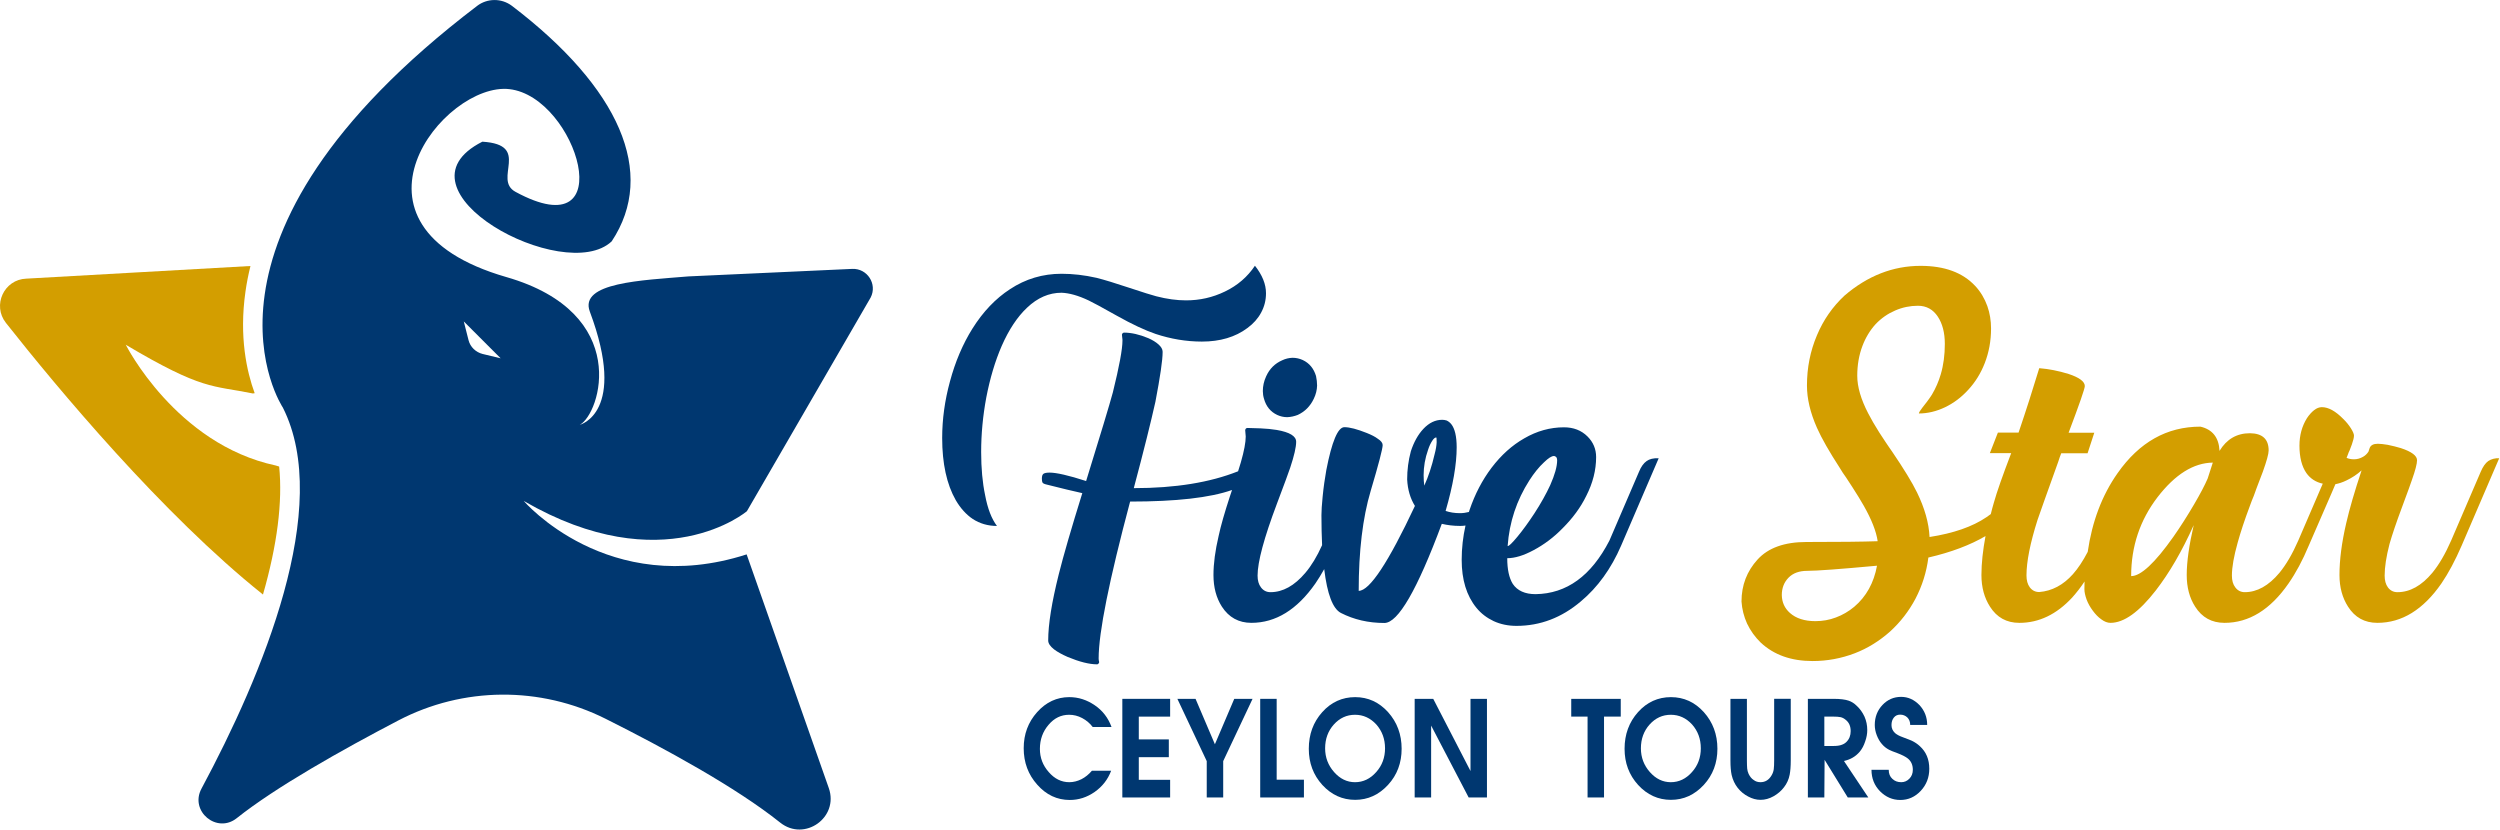
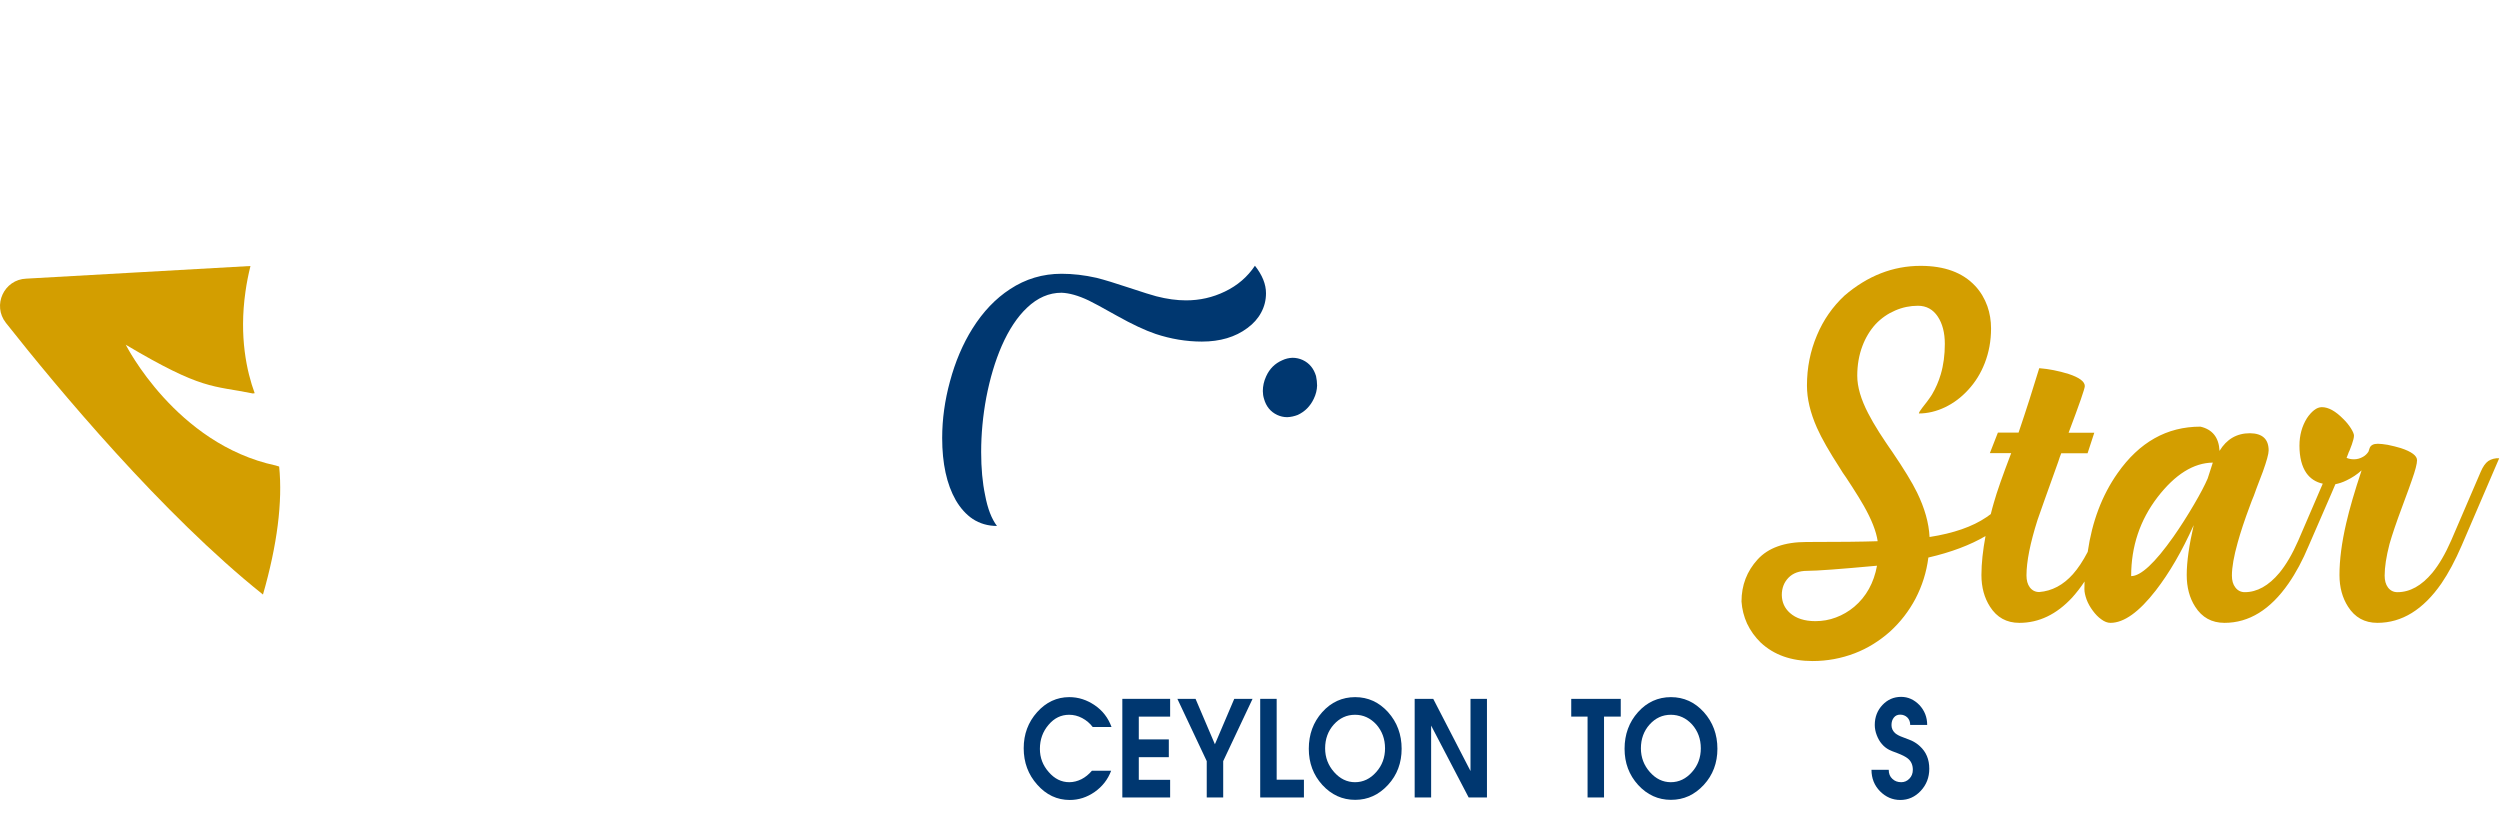
<svg xmlns="http://www.w3.org/2000/svg" version="1.1" id="Layer_1" x="0px" y="0px" viewBox="0 0 189.85 63" style="enable-background:new 0 0 189.85 63;" xml:space="preserve">
  <style type="text/css">
	.st0{fill:#2B3036;}
	.st1{fill:#F3BF4F;}
	.st2{fill:#2A2F34;}
	.st3{fill:#F9F9F9;}
	.st4{fill:#F1BE4E;}
	.st5{fill:#D39E00;}
	.st6{fill:#003770;}
	.st7{fill:#CB9600;}
	.st8{opacity:0.15;fill:url(#);}
	.st9{fill:#DEDFE0;}
	.st10{fill:#FFFFFF;}
	.st11{fill-rule:evenodd;clip-rule:evenodd;fill:#FFFFFF;}
	.st12{fill:#C99400;}
	.st13{fill:none;stroke:#FFFFFF;stroke-width:4.472;stroke-linecap:round;stroke-miterlimit:10;}
</style>
  <g>
    <path class="st5" d="M21.2,35.43c-0.09-0.03-0.17-0.06-0.26-0.08c-7.59-1.62-11.39-9.17-11.39-9.17c5.86,3.48,6.56,3.07,9.65,3.7   c0.05,0,0.09-0.01,0.14-0.02c-0.6-1.64-1.19-4.28-0.7-7.71c0.09-0.65,0.22-1.3,0.38-1.95L2,21.16c-1.7,0.06-2.6,2.03-1.55,3.36   c3.91,4.95,11.87,14.52,19.52,20.63C21.05,41.39,21.47,38.11,21.2,35.43z" />
-     <path class="st6" d="M56.72,38.82l9.4-16.23c0.52-1.02-0.26-2.22-1.4-2.17l-12.44,0.57c-3.55,0.3-8.31,0.46-7.49,2.67   c2.88,7.69-0.76,8.6-0.76,8.6c1.56-0.83,3.97-8.47-5.58-11.22C24.9,17.13,33.75,6.19,38.69,6.77c5.14,0.6,8.58,12.21,0.46,7.8   c-1.76-0.95,1.24-3.58-2.52-3.81c-7.25,3.67,6.24,10.94,9.82,7.57c3.45-5.19,0.59-11.67-7.58-17.89C38.08-0.15,37-0.14,36.23,0.45   c-23.34,17.76-14.75,30.5-14.75,30.5c3.8,7.54-1.54,20.29-6.18,28.94c-0.92,1.71,1.17,3.45,2.68,2.24   c2.95-2.35,7.98-5.18,12.27-7.42c4.92-2.57,10.77-2.61,15.73-0.13c4.51,2.26,9.92,5.21,13.27,7.89c1.85,1.47,4.47-0.39,3.69-2.62   L56.7,42.1c-10.55,3.4-16.93-4.06-16.93-4.06C50.39,44.2,56.72,38.82,56.72,38.82z M36.65,26.88c-0.52-0.13-0.94-0.53-1.07-1.05   l-0.36-1.42l2.8,2.8L36.65,26.88z" />
  </g>
  <g>
    <g>
      <path class="st6" d="M82.68,22.82c0.29,0.14,1.01,0.52,2.14,1.16c1.14,0.64,2.12,1.1,2.94,1.38c1.15,0.38,2.32,0.58,3.51,0.58    c1.38,0,2.54-0.34,3.46-1.03c0.45-0.33,0.8-0.72,1.04-1.17c0.25-0.46,0.37-0.95,0.37-1.47c0-0.69-0.28-1.38-0.84-2.09    c-0.56,0.84-1.32,1.5-2.28,1.96c-0.93,0.45-1.91,0.67-2.95,0.67c-0.7,0-1.45-0.1-2.26-0.31c-0.32-0.08-1.01-0.3-2.07-0.65    c-1.05-0.35-1.87-0.6-2.46-0.75c-0.93-0.21-1.81-0.31-2.67-0.31c-1.42,0-2.73,0.39-3.91,1.17c-1.09,0.71-2.04,1.7-2.85,2.99    c-0.74,1.18-1.31,2.53-1.71,4.02c-0.39,1.43-0.59,2.86-0.59,4.29c0,1.93,0.34,3.51,1.03,4.72c0.36,0.62,0.8,1.1,1.29,1.43    c0.54,0.35,1.15,0.53,1.84,0.53c-0.41-0.54-0.71-1.32-0.9-2.34c-0.2-0.95-0.3-2.04-0.3-3.27c0-1.37,0.13-2.75,0.39-4.15    c0.28-1.45,0.67-2.76,1.17-3.91c0.55-1.25,1.19-2.21,1.92-2.9c0.8-0.76,1.67-1.14,2.62-1.14C81.19,22.25,81.88,22.44,82.68,22.82z    " />
      <path class="st6" d="M95.9,29.7c0,0.2,0.03,0.4,0.09,0.59c0.16,0.57,0.49,0.98,1,1.22c0.24,0.11,0.49,0.17,0.76,0.17    c0.27-0.01,0.54-0.07,0.8-0.17c0.54-0.25,0.95-0.66,1.22-1.23c0.16-0.33,0.24-0.66,0.25-1c0-0.24-0.03-0.48-0.08-0.72    c-0.17-0.57-0.5-0.98-1.01-1.22c-0.24-0.11-0.5-0.17-0.78-0.17c-0.27,0.01-0.53,0.07-0.78,0.19c-0.55,0.24-0.96,0.64-1.22,1.22    C95.98,28.95,95.9,29.32,95.9,29.7z" />
-       <path class="st6" d="M125.05,35.01c-0.23,0.16-0.43,0.43-0.59,0.83l-2.24,5.21c-1.38,2.68-3.25,4.04-5.61,4.07    c-0.8,0-1.38-0.26-1.73-0.78c-0.28-0.45-0.42-1.1-0.42-1.95c0.57,0,1.24-0.2,2-0.61c0.79-0.42,1.53-0.97,2.21-1.67    c0.76-0.76,1.36-1.57,1.79-2.45c0.5-0.98,0.75-1.96,0.75-2.95c0-0.61-0.22-1.13-0.65-1.56c-0.47-0.47-1.07-0.7-1.79-0.7    c-1.05,0-2.06,0.28-3.02,0.84c-0.93,0.53-1.75,1.27-2.48,2.23c-0.71,0.94-1.26,2-1.67,3.2c-0.02,0.05-0.03,0.11-0.05,0.16    c-0.23,0.06-0.45,0.09-0.68,0.09c-0.41,0-0.77-0.06-1.09-0.17c0.56-1.93,0.84-3.54,0.84-4.83c0-0.83-0.14-1.42-0.41-1.76    c-0.1-0.12-0.22-0.22-0.36-0.28c-0.1-0.03-0.21-0.05-0.33-0.05c-0.52,0-1,0.23-1.43,0.69c-0.41,0.44-0.72,1-0.95,1.7    c-0.19,0.71-0.28,1.42-0.28,2.14c0.04,0.78,0.24,1.45,0.59,2.01c-2.02,4.3-3.44,6.45-4.27,6.45c0-3.01,0.3-5.54,0.91-7.59    c0.61-2.05,0.91-3.21,0.91-3.48c0-0.16-0.12-0.32-0.37-0.48c-0.21-0.16-0.49-0.3-0.84-0.44c-0.73-0.29-1.29-0.44-1.7-0.44    c-0.49,0-0.95,1.09-1.37,3.26c-0.11,0.62-0.21,1.3-0.28,2.03c-0.06,0.6-0.09,1.07-0.09,1.39c0,0.83,0.02,1.59,0.05,2.28    c-0.39,0.87-0.82,1.57-1.27,2.1c-0.83,0.98-1.71,1.47-2.65,1.47c-0.3,0-0.54-0.12-0.72-0.36c-0.18-0.23-0.26-0.53-0.26-0.9    c0-1.04,0.49-2.86,1.47-5.46c0.56-1.49,0.9-2.4,1.01-2.74c0.3-0.9,0.45-1.56,0.45-1.96c0-0.43-0.49-0.73-1.48-0.9    c-0.36-0.06-0.77-0.1-1.23-0.12c-0.19-0.01-0.52-0.02-1-0.03c-0.04,0-0.08,0.02-0.11,0.05c-0.03,0.04-0.05,0.08-0.05,0.12    c0,0.05,0.01,0.13,0.02,0.24c0.01,0.11,0.02,0.19,0.02,0.24c0,0.44-0.12,1.09-0.37,1.96c-0.04,0.13-0.11,0.36-0.21,0.68    c-2.13,0.85-4.77,1.28-7.92,1.28c0.77-2.89,1.31-5.07,1.64-6.55c0.36-1.89,0.55-3.16,0.55-3.8c0-0.19-0.1-0.37-0.31-0.56    c-0.2-0.18-0.46-0.34-0.78-0.48c-0.67-0.28-1.28-0.42-1.84-0.42c-0.04,0-0.08,0.02-0.11,0.05c-0.03,0.03-0.05,0.07-0.05,0.11    c0,0.02,0.01,0.09,0.02,0.2c0.02,0.11,0.02,0.2,0.02,0.25c0,0.64-0.24,1.95-0.73,3.93c-0.25,0.93-0.93,3.17-2.03,6.73    c-1.33-0.43-2.26-0.64-2.77-0.64c-0.23,0-0.38,0.03-0.47,0.09c-0.08,0.06-0.12,0.18-0.12,0.37c0,0.15,0.02,0.25,0.05,0.3    c0.04,0.06,0.14,0.11,0.32,0.15c1.15,0.29,2.05,0.51,2.7,0.65c-0.83,2.67-1.43,4.73-1.79,6.17c-0.53,2.12-0.8,3.79-0.8,5.02    c0,0.22,0.15,0.44,0.44,0.67c0.26,0.2,0.61,0.39,1.04,0.58c0.89,0.37,1.64,0.56,2.23,0.56c0.05,0,0.09-0.02,0.11-0.06    c0.03-0.03,0.05-0.07,0.05-0.11c0-0.01-0.01-0.04-0.02-0.09c-0.01-0.05-0.02-0.11-0.02-0.19c0-1.97,0.8-5.94,2.39-11.91    c3.49,0,6.07-0.29,7.74-0.88c-0.06,0.17-0.12,0.35-0.18,0.54c-0.38,1.17-0.67,2.16-0.84,2.96c-0.26,1.11-0.39,2.1-0.39,2.96    c0,0.93,0.21,1.73,0.64,2.4c0.53,0.82,1.28,1.23,2.24,1.23c1.85,0,3.47-1,4.86-2.99c0.23-0.33,0.45-0.7,0.67-1.09    c0.23,1.9,0.65,3.01,1.27,3.33c0.98,0.5,2.08,0.76,3.3,0.76c1.04,0,2.49-2.51,4.36-7.53c0.42,0.1,0.88,0.16,1.39,0.16    c0.14,0,0.28-0.01,0.41-0.03c-0.19,0.85-0.29,1.72-0.29,2.6c0,1.52,0.37,2.73,1.12,3.65c0.36,0.44,0.8,0.77,1.31,1.01    c0.52,0.24,1.1,0.36,1.73,0.36c1.8,0,3.43-0.62,4.89-1.86c1.28-1.07,2.3-2.48,3.06-4.24l1.71-3.98l1.14-2.65    C125.56,34.78,125.26,34.86,125.05,35.01z M108.94,34.51c-0.21,0.9-0.47,1.69-0.78,2.37c-0.03-0.22-0.05-0.48-0.05-0.8    c0-0.63,0.11-1.28,0.34-1.93c0.09-0.28,0.2-0.5,0.31-0.67c0.11-0.18,0.22-0.26,0.31-0.26c0.02,0,0.03,0.12,0.03,0.36    C109.09,33.83,109.04,34.14,108.94,34.51z M117.25,35.11c0.33-0.32,0.58-0.48,0.75-0.48c0.07,0,0.13,0.03,0.19,0.09    c0.04,0.06,0.06,0.14,0.06,0.23c0,0.48-0.18,1.11-0.53,1.9c-0.3,0.65-0.7,1.37-1.2,2.14c-0.44,0.67-0.86,1.25-1.28,1.76    c-0.4,0.48-0.64,0.72-0.75,0.72c0.13-1.83,0.69-3.49,1.65-4.99C116.5,35.92,116.87,35.46,117.25,35.11z" />
    </g>
    <path class="st5" d="M188.96,35.01c-0.22,0.16-0.41,0.43-0.58,0.83l-2.24,5.21c-0.45,1.03-0.93,1.84-1.43,2.45   c-0.82,0.98-1.7,1.47-2.65,1.47c-0.3,0-0.54-0.12-0.72-0.36c-0.17-0.23-0.25-0.53-0.25-0.9c0-0.64,0.12-1.44,0.37-2.4   c0.2-0.7,0.51-1.62,0.94-2.77c0.43-1.15,0.68-1.85,0.76-2.09c0.26-0.73,0.39-1.23,0.39-1.5c0-0.34-0.41-0.65-1.23-0.92   c-0.31-0.09-0.64-0.18-1-0.25c-0.31-0.05-0.56-0.08-0.75-0.08c-0.33,0-0.54,0.11-0.62,0.33l-0.09,0.27   c-0.11,0.17-0.25,0.3-0.41,0.39c-0.21,0.12-0.44,0.19-0.69,0.19c-0.22,0-0.41-0.04-0.56-0.11c0.04-0.09,0.08-0.2,0.12-0.31   c0.02-0.07,0.06-0.16,0.11-0.26c0.08-0.22,0.14-0.37,0.17-0.45c0.1-0.29,0.16-0.51,0.16-0.67c0-0.12-0.08-0.31-0.23-0.55   c-0.16-0.25-0.35-0.49-0.59-0.72c-0.58-0.59-1.12-0.89-1.62-0.89c-0.2,0-0.4,0.08-0.59,0.23c-0.2,0.16-0.38,0.36-0.55,0.62   c-0.37,0.6-0.56,1.29-0.56,2.07c0,0.89,0.18,1.59,0.53,2.09c0.3,0.42,0.72,0.69,1.24,0.8l-1.86,4.32   c-0.45,1.03-0.93,1.84-1.43,2.45c-0.82,0.98-1.7,1.47-2.63,1.47c-0.3,0-0.54-0.12-0.72-0.36c-0.18-0.23-0.26-0.53-0.26-0.9   c0-0.64,0.15-1.48,0.44-2.51c0.21-0.76,0.52-1.71,0.95-2.85c0.07-0.2,0.16-0.43,0.27-0.69c0.03-0.08,0.07-0.19,0.12-0.33l0.06-0.17   l0.06-0.16c0.2-0.52,0.35-0.91,0.45-1.18c0.29-0.81,0.44-1.35,0.44-1.61c0-0.86-0.47-1.3-1.42-1.31c-1,0-1.77,0.45-2.31,1.34   c-0.05-1.02-0.54-1.63-1.45-1.84c-2.55,0-4.64,1.18-6.29,3.53c-1.19,1.69-1.94,3.69-2.27,5.98c-0.36,0.69-0.73,1.25-1.12,1.69   c-0.74,0.83-1.59,1.28-2.56,1.36c-0.3,0-0.54-0.12-0.72-0.36c-0.17-0.23-0.25-0.53-0.25-0.9c0-1.05,0.28-2.46,0.84-4.22   c0.19-0.55,0.71-2.02,1.57-4.41c0.07-0.23,0.15-0.45,0.23-0.65h2l0.51-1.56h-1.95c0.82-2.17,1.23-3.35,1.23-3.54   c0-0.34-0.41-0.65-1.23-0.92c-0.77-0.24-1.51-0.38-2.23-0.44c-0.47,1.55-0.99,3.18-1.57,4.89h-1.57l-0.61,1.56h1.62   c-0.65,1.7-1.09,2.95-1.31,3.74c-0.09,0.3-0.17,0.6-0.24,0.89c-0.1,0.08-0.21,0.16-0.32,0.23c-1.07,0.73-2.52,1.23-4.33,1.51   c-0.05-1.06-0.37-2.19-0.95-3.38c-0.37-0.76-1-1.79-1.89-3.1l-0.25-0.36l-0.25-0.37c-0.19-0.28-0.35-0.52-0.48-0.73   c-0.34-0.54-0.62-1.02-0.84-1.45c-0.55-1.06-0.83-2.01-0.83-2.85c0-0.82,0.13-1.57,0.39-2.26c0.24-0.64,0.58-1.2,1.01-1.67   c0.43-0.45,0.92-0.79,1.48-1.03c0.55-0.24,1.13-0.36,1.73-0.36c0.64,0,1.15,0.28,1.51,0.83c0.35,0.53,0.53,1.22,0.53,2.07   c0,0.83-0.1,1.6-0.31,2.31c-0.16,0.54-0.38,1.05-0.67,1.54c-0.11,0.18-0.24,0.35-0.37,0.53c-0.05,0.07-0.17,0.22-0.35,0.45   c-0.18,0.23-0.27,0.38-0.27,0.45c0.66,0,1.33-0.16,1.98-0.47c0.65-0.31,1.24-0.75,1.76-1.32c0.54-0.58,0.96-1.26,1.26-2.03   c0.32-0.82,0.48-1.7,0.48-2.63c0-0.59-0.09-1.16-0.28-1.7c-0.21-0.58-0.51-1.09-0.92-1.53c-0.95-1.02-2.33-1.53-4.15-1.53   c-2.09,0-4.02,0.75-5.78,2.26c-0.9,0.84-1.6,1.84-2.09,3.01c-0.51,1.2-0.76,2.47-0.76,3.82c0,0.99,0.25,2.06,0.76,3.21   c0.36,0.81,0.94,1.82,1.73,3.04l0.23,0.37l0.25,0.36c0.21,0.32,0.36,0.56,0.47,0.72c0.36,0.56,0.65,1.03,0.87,1.42   c0.59,1.04,0.95,1.94,1.06,2.7c-1.13,0.04-2.94,0.06-5.41,0.06c-1.66,0-2.9,0.44-3.71,1.33c-0.81,0.89-1.22,1.95-1.22,3.19   c0.04,0.58,0.18,1.14,0.42,1.67c0.26,0.55,0.61,1.03,1.04,1.45c1.01,0.94,2.32,1.4,3.94,1.4c1.11,0,2.18-0.2,3.2-0.59   c0.99-0.38,1.88-0.94,2.68-1.65c0.79-0.72,1.43-1.55,1.93-2.49c0.51-0.98,0.84-2.02,0.98-3.13c1.73-0.4,3.18-0.95,4.34-1.63   c-0.2,1.08-0.31,2.06-0.31,2.96c0,0.93,0.22,1.73,0.65,2.4c0.52,0.82,1.26,1.23,2.23,1.23c1.49,0,2.82-0.64,4.01-1.92   c0.32-0.36,0.64-0.76,0.94-1.22c-0.01,0.19-0.01,0.38-0.01,0.58c0,0.23,0.06,0.49,0.17,0.8c0.11,0.29,0.27,0.57,0.47,0.84   c0.2,0.27,0.41,0.49,0.64,0.65c0.24,0.18,0.47,0.27,0.7,0.27c1.02,0,2.17-0.82,3.44-2.46c1.03-1.33,1.99-2.98,2.88-4.96   c-0.35,1.52-0.53,2.78-0.53,3.79c0,0.93,0.21,1.73,0.64,2.4c0.52,0.82,1.26,1.23,2.23,1.23c1.86,0,3.48-1,4.86-2.99   c0.55-0.79,1.07-1.75,1.54-2.88l1.73-3.98l0.29-0.68c0.26-0.05,0.55-0.14,0.85-0.29c0.42-0.2,0.8-0.45,1.14-0.76   c-0.53,1.59-0.92,2.93-1.17,4.02c-0.34,1.47-0.51,2.77-0.51,3.93c0,0.93,0.22,1.73,0.65,2.4c0.52,0.82,1.26,1.23,2.23,1.23   c1.86,0,3.48-1,4.86-2.99c0.54-0.79,1.05-1.75,1.54-2.88l2.85-6.63C189.49,34.78,189.19,34.86,188.96,35.01z M140.81,46.08   c-0.42,0.35-0.88,0.62-1.39,0.81c-0.5,0.19-1.02,0.28-1.56,0.28c-0.82,0-1.47-0.21-1.93-0.62c-0.41-0.36-0.61-0.82-0.62-1.36   c0-0.53,0.17-0.97,0.51-1.32c0.34-0.35,0.82-0.52,1.42-0.52c0.72,0,2.48-0.13,5.3-0.39C142.3,44.27,141.72,45.31,140.81,46.08z    M167.65,36.34c-0.22,0.51-0.56,1.16-1.03,1.96c-0.51,0.87-1.03,1.69-1.57,2.46c-1.41,2-2.48,2.99-3.21,2.99   c0-2.26,0.67-4.25,2-5.99c1.34-1.74,2.74-2.61,4.2-2.63L167.65,36.34z" />
    <g>
      <path class="st6" d="M84.41,55.21h-1.43c-0.21-0.28-0.48-0.51-0.8-0.68c-0.32-0.17-0.65-0.25-0.99-0.25    c-0.61,0-1.13,0.25-1.56,0.76c-0.44,0.51-0.66,1.12-0.66,1.83c0,0.67,0.22,1.25,0.67,1.76c0.44,0.51,0.96,0.77,1.56,0.77    c0.32,0,0.63-0.08,0.93-0.23c0.29-0.15,0.55-0.36,0.79-0.64h1.46c-0.25,0.67-0.67,1.2-1.25,1.61c-0.59,0.41-1.22,0.61-1.89,0.61    c-0.97,0-1.79-0.39-2.47-1.16c-0.69-0.77-1.03-1.69-1.03-2.77c0-1.07,0.34-1.98,1.02-2.74c0.68-0.76,1.5-1.14,2.44-1.14    c0.7,0,1.34,0.21,1.94,0.62C83.73,53.96,84.16,54.52,84.41,55.21z" />
      <path class="st6" d="M88.86,60.56h-3.63v-7.49h3.63v1.35h-2.38v1.73h2.28v1.35h-2.28v1.72h2.38V60.56z" />
      <path class="st6" d="M95.12,53.07l-2.23,4.73v2.76h-1.25V57.8l-2.23-4.73h1.38l1.47,3.45l1.47-3.45H95.12z" />
      <path class="st6" d="M99.02,60.56H95.7v-7.49h1.25v6.14h2.07V60.56z" />
      <path class="st6" d="M106.44,56.86c0,1.07-0.34,1.99-1.03,2.74c-0.7,0.76-1.53,1.14-2.5,1.14c-0.97,0-1.8-0.38-2.49-1.13    c-0.69-0.76-1.03-1.67-1.03-2.75c0-1.09,0.34-2.02,1.02-2.78c0.68-0.76,1.52-1.14,2.5-1.14c0.98,0,1.81,0.38,2.5,1.14    C106.09,54.84,106.44,55.77,106.44,56.86z M105.18,56.83c0-0.71-0.22-1.31-0.66-1.81c-0.45-0.49-0.99-0.74-1.62-0.74    c-0.63,0-1.17,0.25-1.61,0.74c-0.44,0.49-0.66,1.1-0.66,1.81c0,0.69,0.23,1.29,0.68,1.8c0.45,0.51,0.98,0.77,1.59,0.77    c0.62,0,1.16-0.26,1.61-0.77C104.96,58.13,105.18,57.52,105.18,56.83z" />
      <path class="st6" d="M112.92,60.56h-1.39l-2.85-5.46v5.46h-1.25v-7.49h1.41l2.83,5.48v-5.48h1.25V60.56z" />
      <path class="st6" d="M123.07,54.42h-1.26v6.14h-1.25v-6.14h-1.24v-1.35h3.76V54.42z" />
      <path class="st6" d="M130.42,56.86c0,1.07-0.34,1.99-1.03,2.74c-0.7,0.76-1.53,1.14-2.5,1.14s-1.8-0.38-2.49-1.13    c-0.69-0.76-1.03-1.67-1.03-2.75c0-1.09,0.34-2.02,1.02-2.78c0.68-0.76,1.52-1.14,2.5-1.14c0.98,0,1.81,0.38,2.5,1.14    C130.07,54.84,130.42,55.77,130.42,56.86z M129.16,56.83c0-0.71-0.22-1.31-0.66-1.81c-0.45-0.49-0.99-0.74-1.62-0.74    c-0.63,0-1.17,0.25-1.61,0.74c-0.44,0.49-0.66,1.1-0.66,1.81c0,0.69,0.23,1.29,0.68,1.8c0.45,0.51,0.98,0.77,1.59,0.77    c0.62,0,1.16-0.26,1.61-0.77C128.94,58.13,129.16,57.52,129.16,56.83z" />
-       <path class="st6" d="M135.99,57.75c0,0.45-0.03,0.8-0.08,1.07c-0.07,0.37-0.22,0.69-0.43,0.96c-0.21,0.28-0.48,0.51-0.8,0.69    c-0.32,0.18-0.65,0.27-0.99,0.27c-0.32,0-0.63-0.09-0.93-0.25c-0.31-0.16-0.58-0.38-0.8-0.66c-0.22-0.28-0.37-0.6-0.46-0.98    c-0.06-0.28-0.09-0.64-0.09-1.1v-4.68h1.25v4.68c0,0.27,0.01,0.47,0.02,0.61c0.01,0.14,0.05,0.27,0.11,0.41    c0.1,0.2,0.22,0.36,0.38,0.46c0.15,0.12,0.33,0.17,0.52,0.17c0.37,0,0.65-0.18,0.85-0.53c0.09-0.15,0.14-0.31,0.16-0.46    c0.02-0.16,0.03-0.38,0.03-0.66v-4.68h1.26V57.75z" />
-       <path class="st6" d="M141.88,60.56h-1.56l-1.76-2.86l-0.02,2.86h-1.25v-7.49h1.96c0.5,0,0.88,0.05,1.14,0.14    c0.21,0.07,0.42,0.2,0.61,0.39c0.25,0.23,0.44,0.5,0.59,0.82c0.14,0.32,0.21,0.66,0.21,1.02c0,0.28-0.05,0.57-0.16,0.87    c-0.1,0.31-0.24,0.56-0.4,0.76c-0.17,0.2-0.35,0.35-0.54,0.46c-0.2,0.12-0.42,0.2-0.67,0.26L141.88,60.56z M140.54,55.52    c0-0.37-0.12-0.65-0.37-0.85c-0.13-0.11-0.26-0.18-0.4-0.21c-0.15-0.03-0.32-0.04-0.53-0.04h-0.7v2.23h0.69    c0.27,0,0.48-0.03,0.63-0.09c0.15-0.05,0.27-0.13,0.36-0.22C140.44,56.12,140.54,55.85,140.54,55.52z" />
      <path class="st6" d="M146.51,58.38c0,0.66-0.22,1.22-0.65,1.68c-0.43,0.46-0.95,0.69-1.55,0.69c-0.59,0-1.1-0.22-1.54-0.66    c-0.43-0.44-0.65-0.98-0.65-1.63h1.31c0,0.29,0.09,0.52,0.28,0.69c0.18,0.17,0.4,0.25,0.67,0.25c0.24,0,0.45-0.09,0.62-0.27    c0.17-0.17,0.26-0.4,0.26-0.67c0-0.36-0.12-0.65-0.38-0.86c-0.16-0.13-0.43-0.27-0.8-0.41c-0.3-0.11-0.51-0.19-0.62-0.25    c-0.21-0.11-0.39-0.25-0.55-0.44c-0.16-0.18-0.29-0.41-0.39-0.67c-0.1-0.26-0.15-0.52-0.15-0.78c0-0.6,0.2-1.11,0.59-1.52    c0.38-0.4,0.85-0.61,1.41-0.61c0.53,0,0.99,0.21,1.39,0.62c0.39,0.42,0.59,0.92,0.59,1.51h-1.29c0-0.23-0.07-0.42-0.22-0.57    c-0.15-0.14-0.33-0.21-0.54-0.21c-0.2,0-0.36,0.07-0.48,0.22c-0.12,0.15-0.18,0.34-0.18,0.57c0,0.24,0.09,0.44,0.27,0.61    c0.13,0.11,0.32,0.22,0.58,0.31c0.41,0.15,0.64,0.25,0.69,0.27c0.23,0.11,0.44,0.25,0.62,0.42    C146.27,57.1,146.51,57.66,146.51,58.38z" />
    </g>
  </g>
</svg>